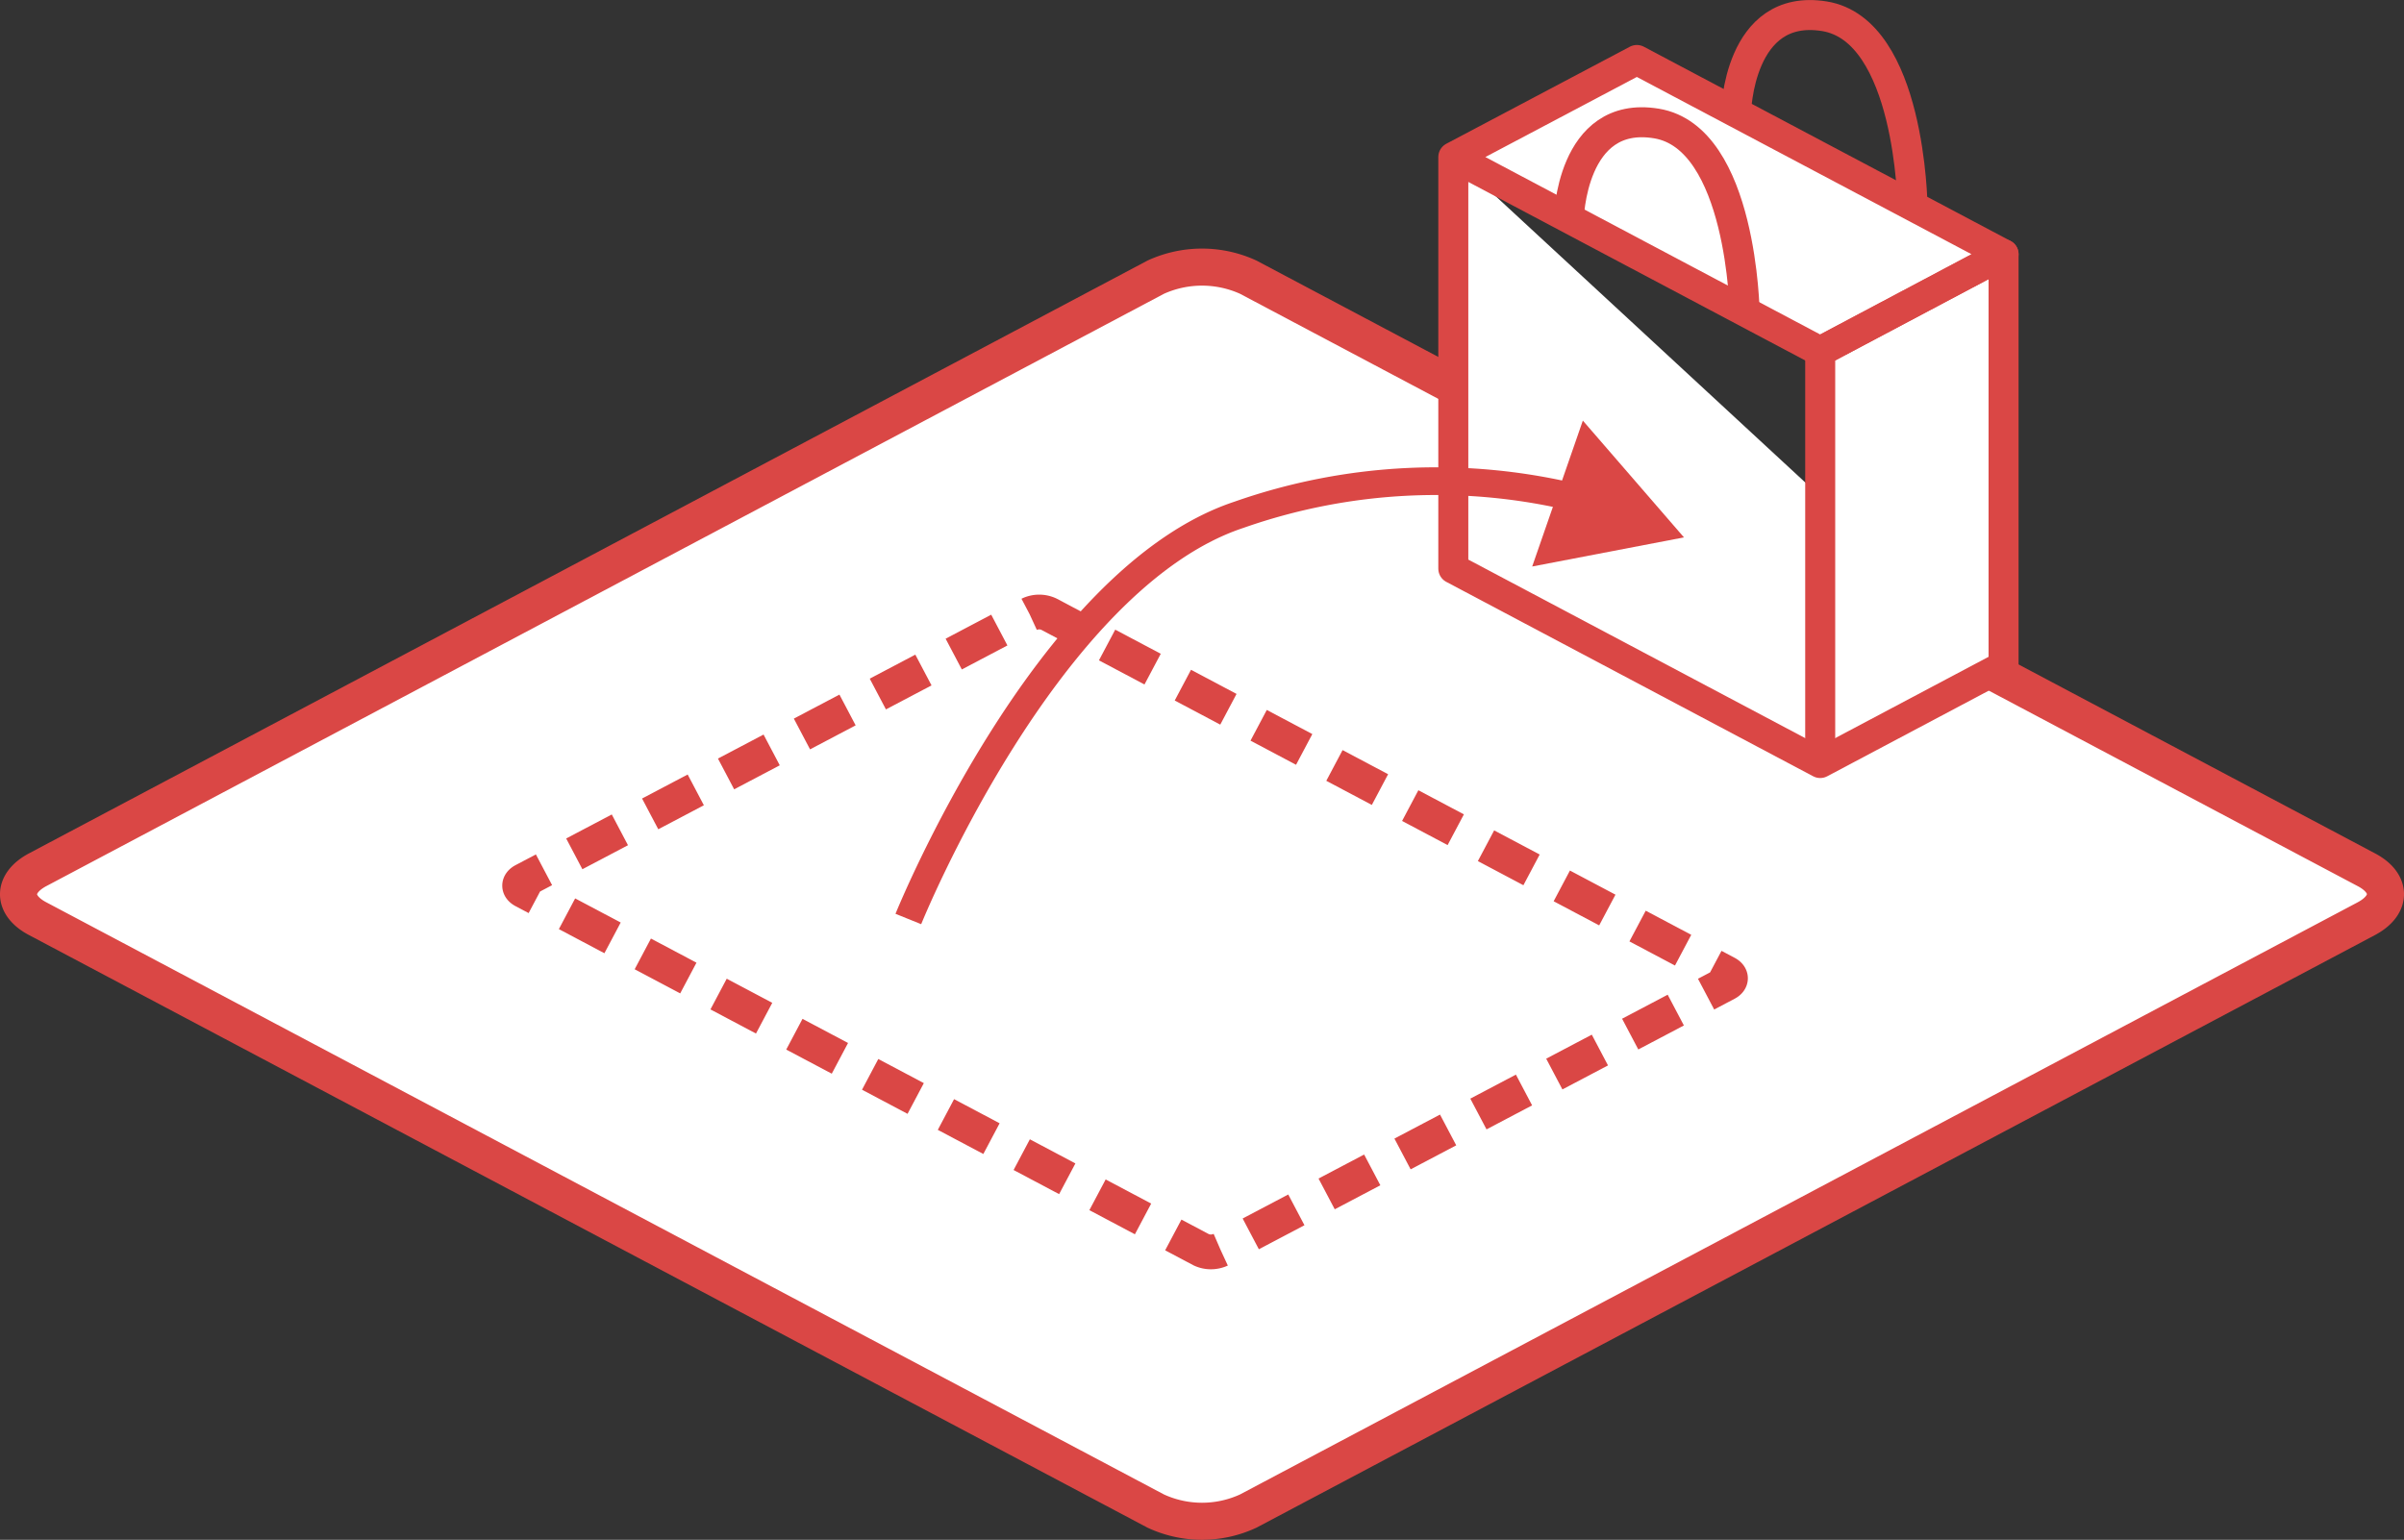
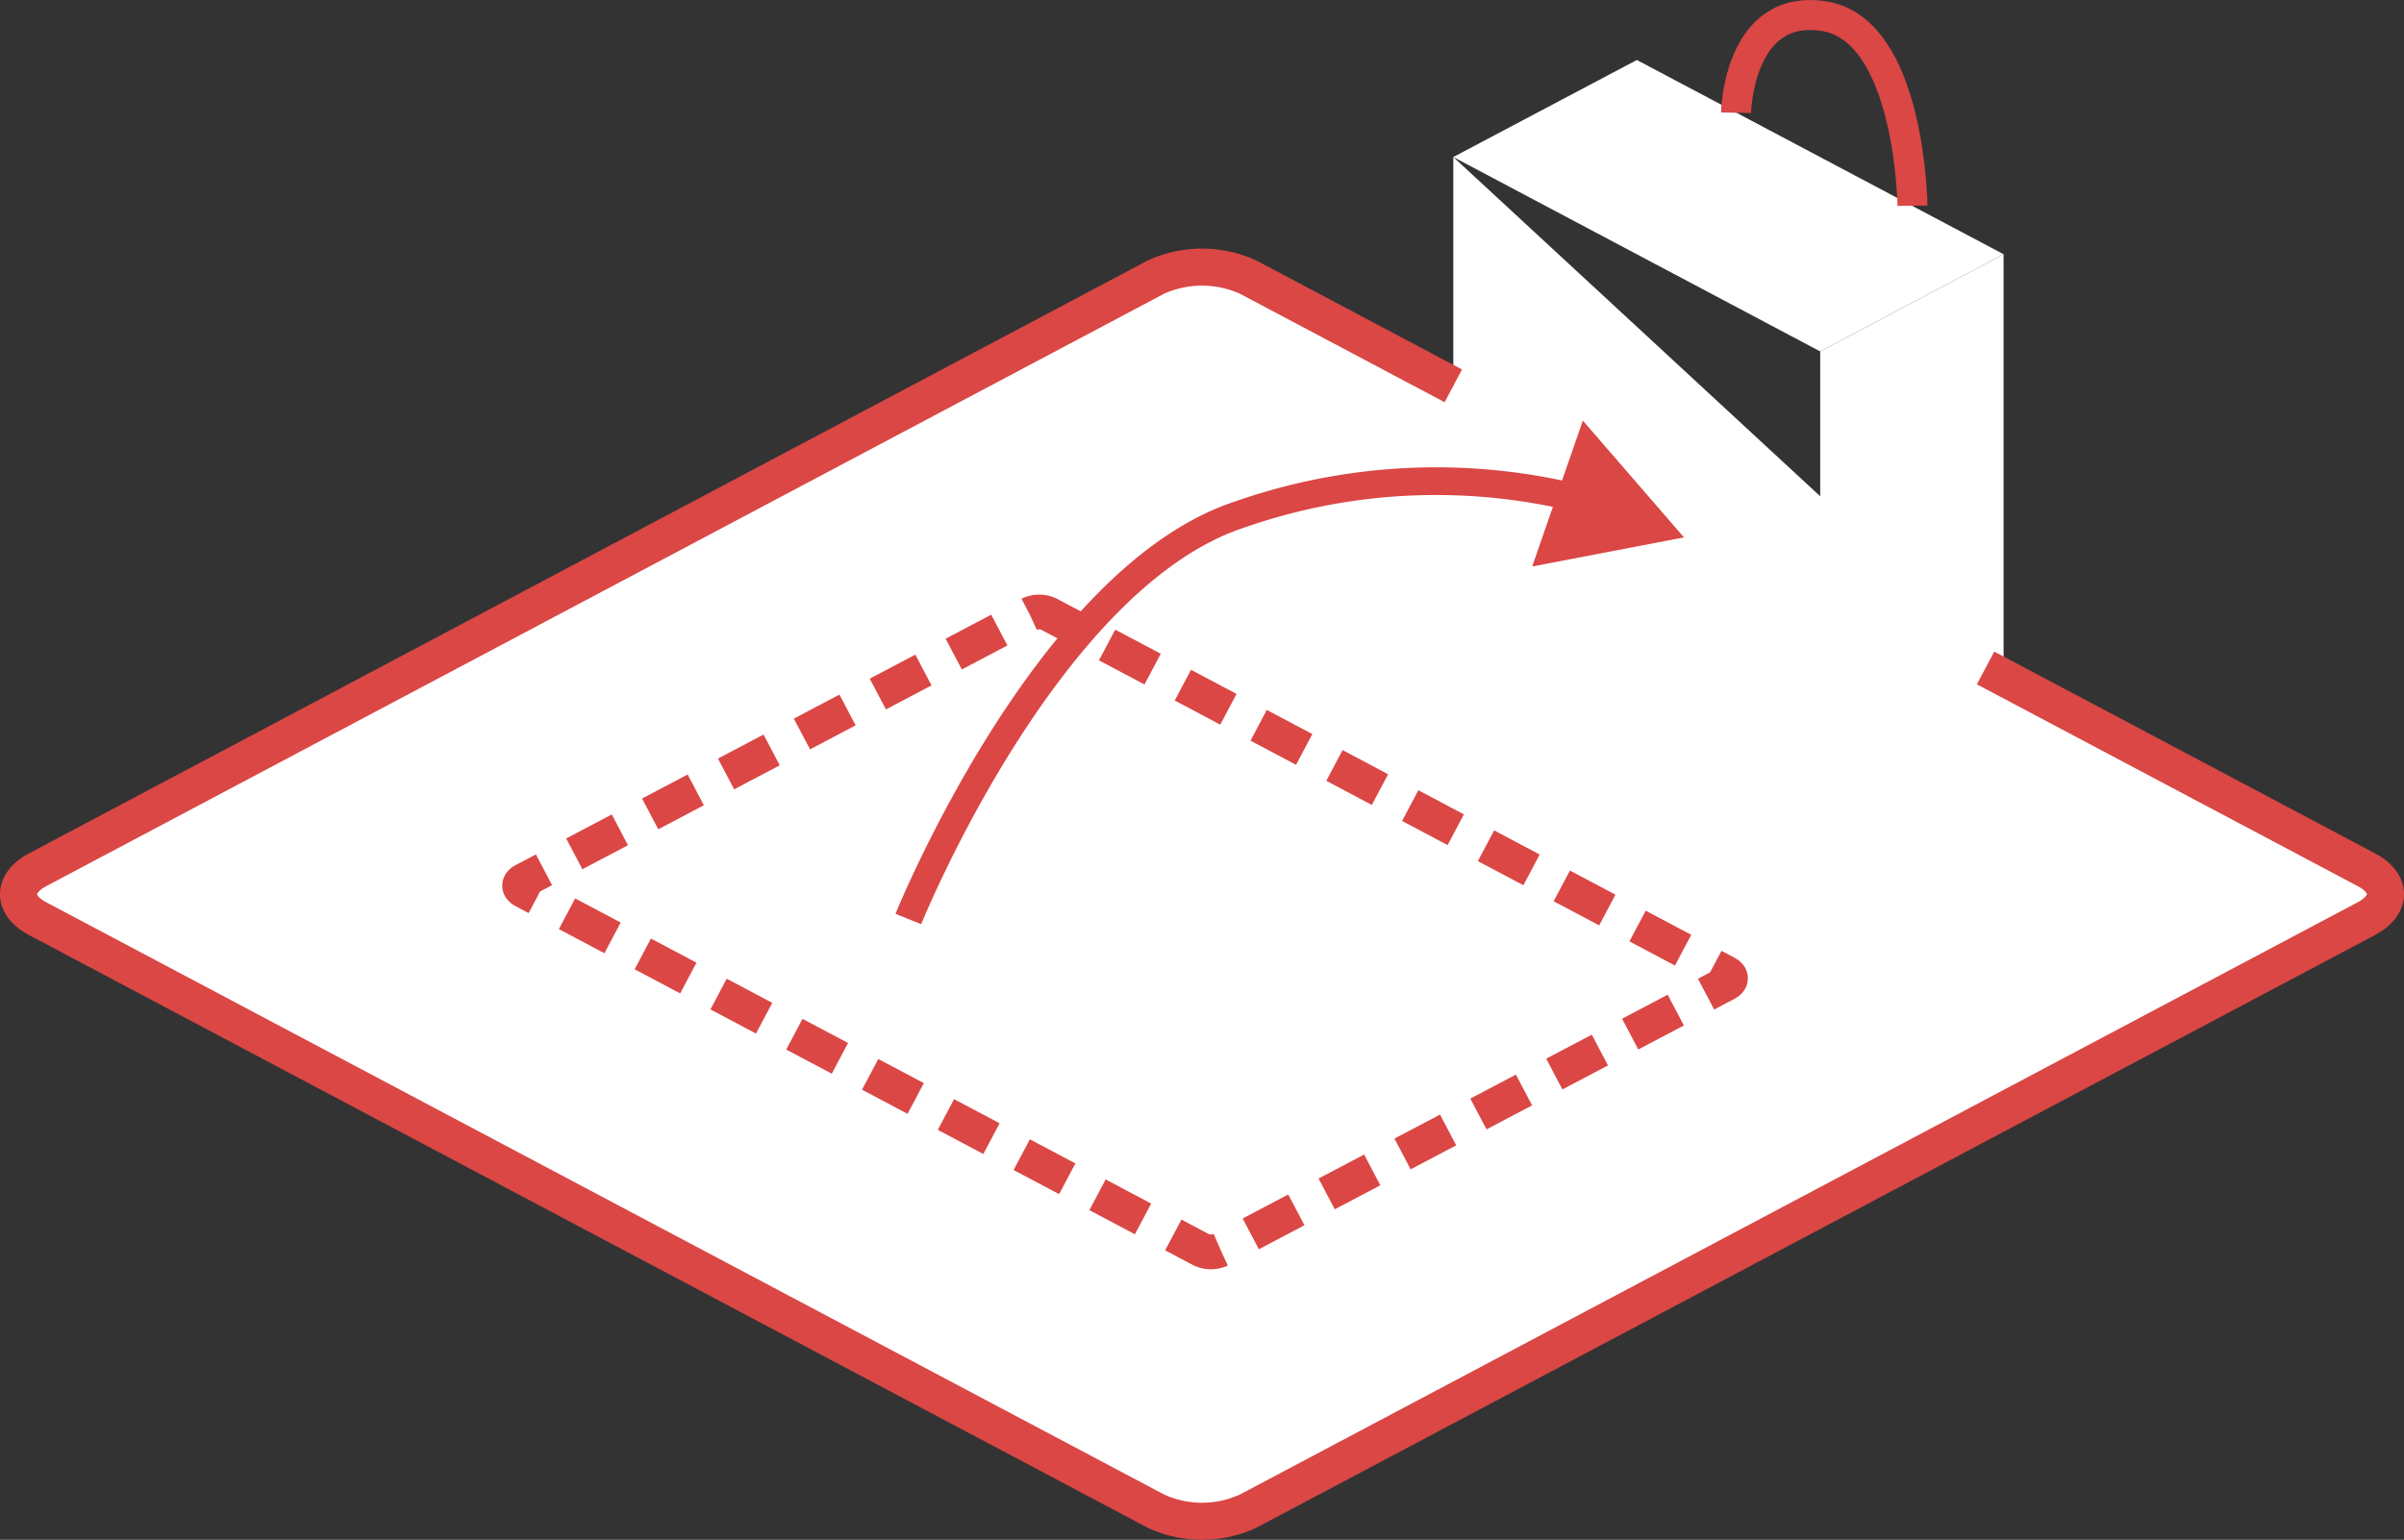
<svg xmlns="http://www.w3.org/2000/svg" viewBox="0 0 136.22 87.28">
  <rect x="0" y="0" width="136.22" height="87.28" fill="#333333" stroke="none" />
  <defs>
    <style>.cls-1{fill:#fff;}.cls-1,.cls-4{fill-rule:evenodd;}.cls-2,.cls-3,.cls-4,.cls-5{fill:none;stroke:#da4745;}.cls-2,.cls-3,.cls-4{stroke-linejoin:round;}.cls-2{stroke-width:2.1px;}.cls-3{stroke-width:1.97px;stroke-dasharray:2.92 1.94;}.cls-4{stroke-width:1.7px;}.cls-5{stroke-linejoin:bevel;stroke-width:1.57px;}.cls-6{fill:#da4745;}</style>
  </defs>
  <title>icon_func08</title>
  <g id="レイヤー_2" data-name="レイヤー 2">
    <g id="コンテンツ">
      <polyline class="cls-1" points="113.53 37.74 103.14 43.25 82.35 32.23 82.35 8.9 103.14 19.92 113.53 14.41 92.75 3.4 82.35 8.9" />
      <polyline class="cls-1" points="103.14 43.25 103.14 36.07 103.14 19.92 113.53 14.41 113.53 37.74" />
      <path class="cls-1" d="M112.51,37.86,134.09,49.3c1.44.76,1.44,2,0,2.77L70.73,85.65a6.23,6.23,0,0,1-5.24,0L2.13,52.07c-1.44-.76-1.44-2,0-2.77L65.49,15.71a6.31,6.31,0,0,1,5.24,0l11.62,6.16" />
      <path class="cls-2" d="M112.51,37.86,134.09,49.3c1.44.76,1.44,2,0,2.77L70.73,85.65a6.23,6.23,0,0,1-5.24,0L2.13,52.07c-1.44-.76-1.44-2,0-2.77L65.49,15.71a6.31,6.31,0,0,1,5.24,0l11.62,6.16" />
      <path class="cls-3" d="M69.16,70.84a1.3,1.3,0,0,1-1.09,0L29.67,50.49c-.3-.16-.3-.42,0-.58l28.67-15.1a1.3,1.3,0,0,1,1.09,0l38.4,20.35c.3.16.3.42,0,.58Z" />
-       <polyline class="cls-4" points="113.53 37.74 103.14 43.25 82.35 32.23 82.35 8.9 103.14 19.92 113.53 14.41 92.75 3.4 82.35 8.9" />
-       <polyline class="cls-4" points="103.14 43.25 103.14 36.07 103.14 19.92 113.53 14.41 113.53 37.74" />
-       <path class="cls-4" d="M88.89,12.45S89,6.2,93.86,7s5,10.74,5,10.74" />
      <path class="cls-4" d="M98.37,6.39s.12-6.25,5-5.47,5,10.74,5,10.74" />
      <path class="cls-5" d="M89.51,28.27a33.7,33.7,0,0,0-19.31.91C59.26,32.81,51.47,52.09,51.47,52.09" />
      <polygon class="cls-6" points="89.69 23.84 95.42 30.46 86.82 32.11 89.69 23.84" />
    </g>
  </g>
</svg>